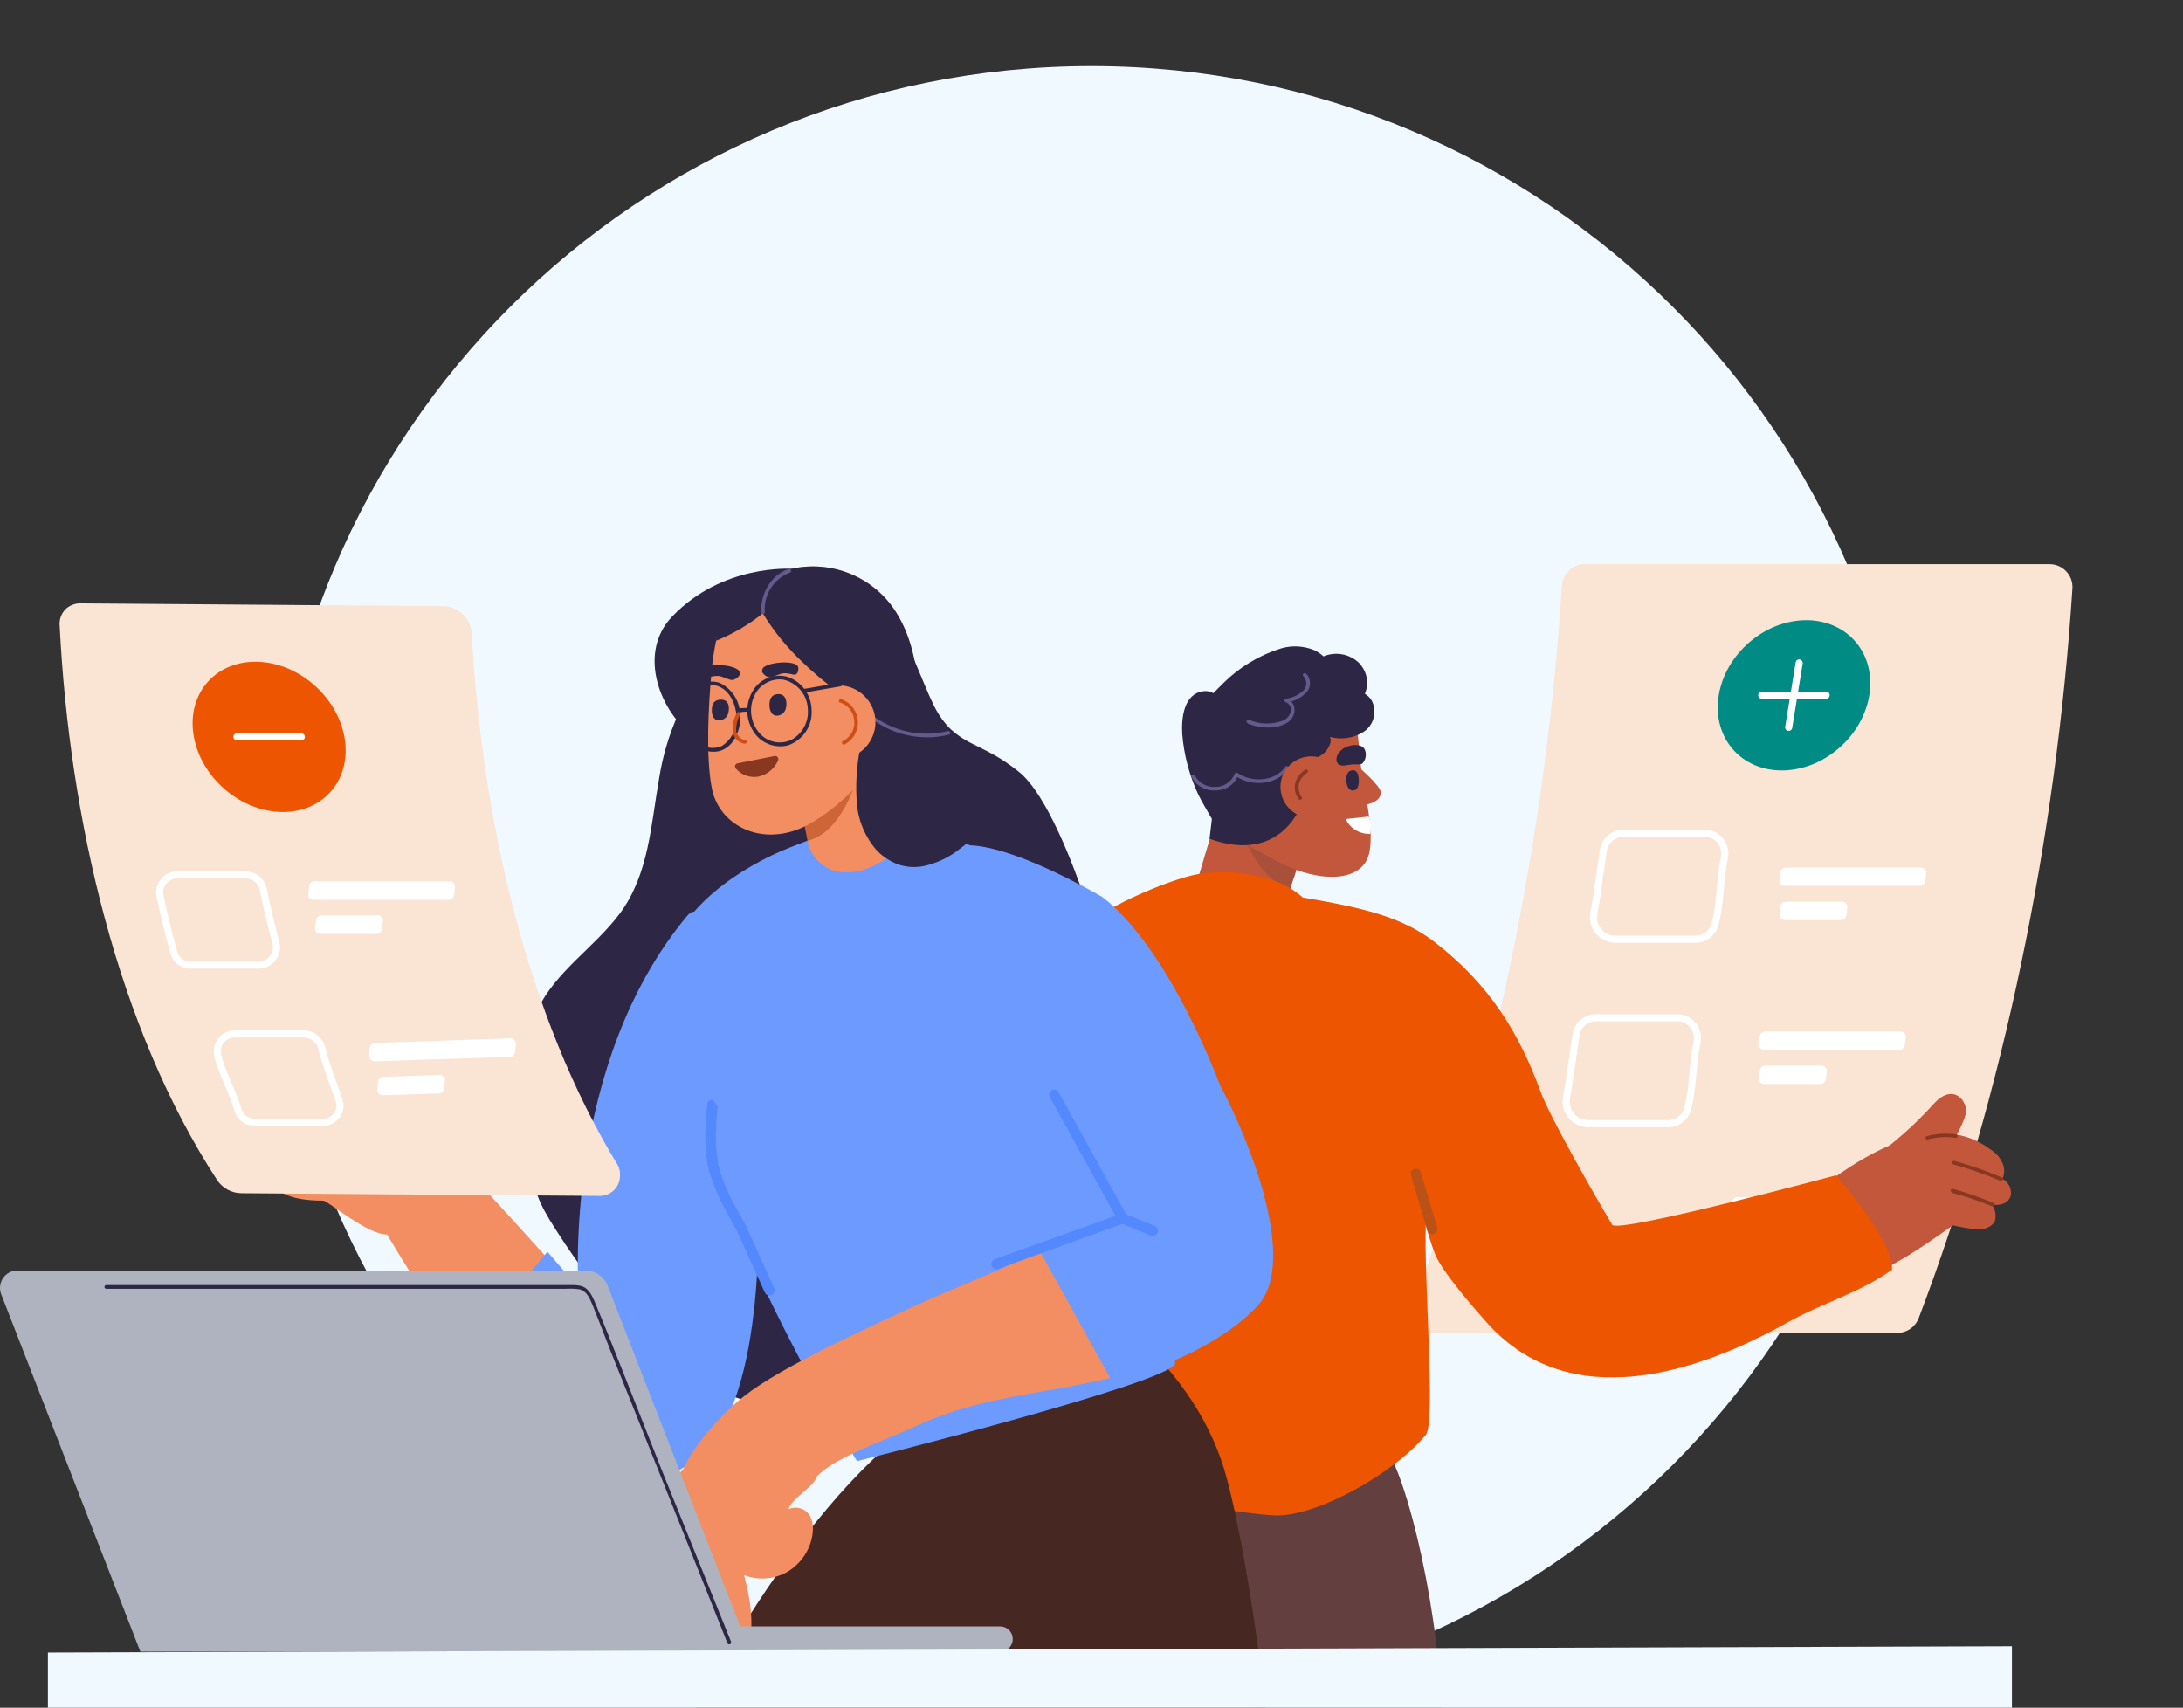
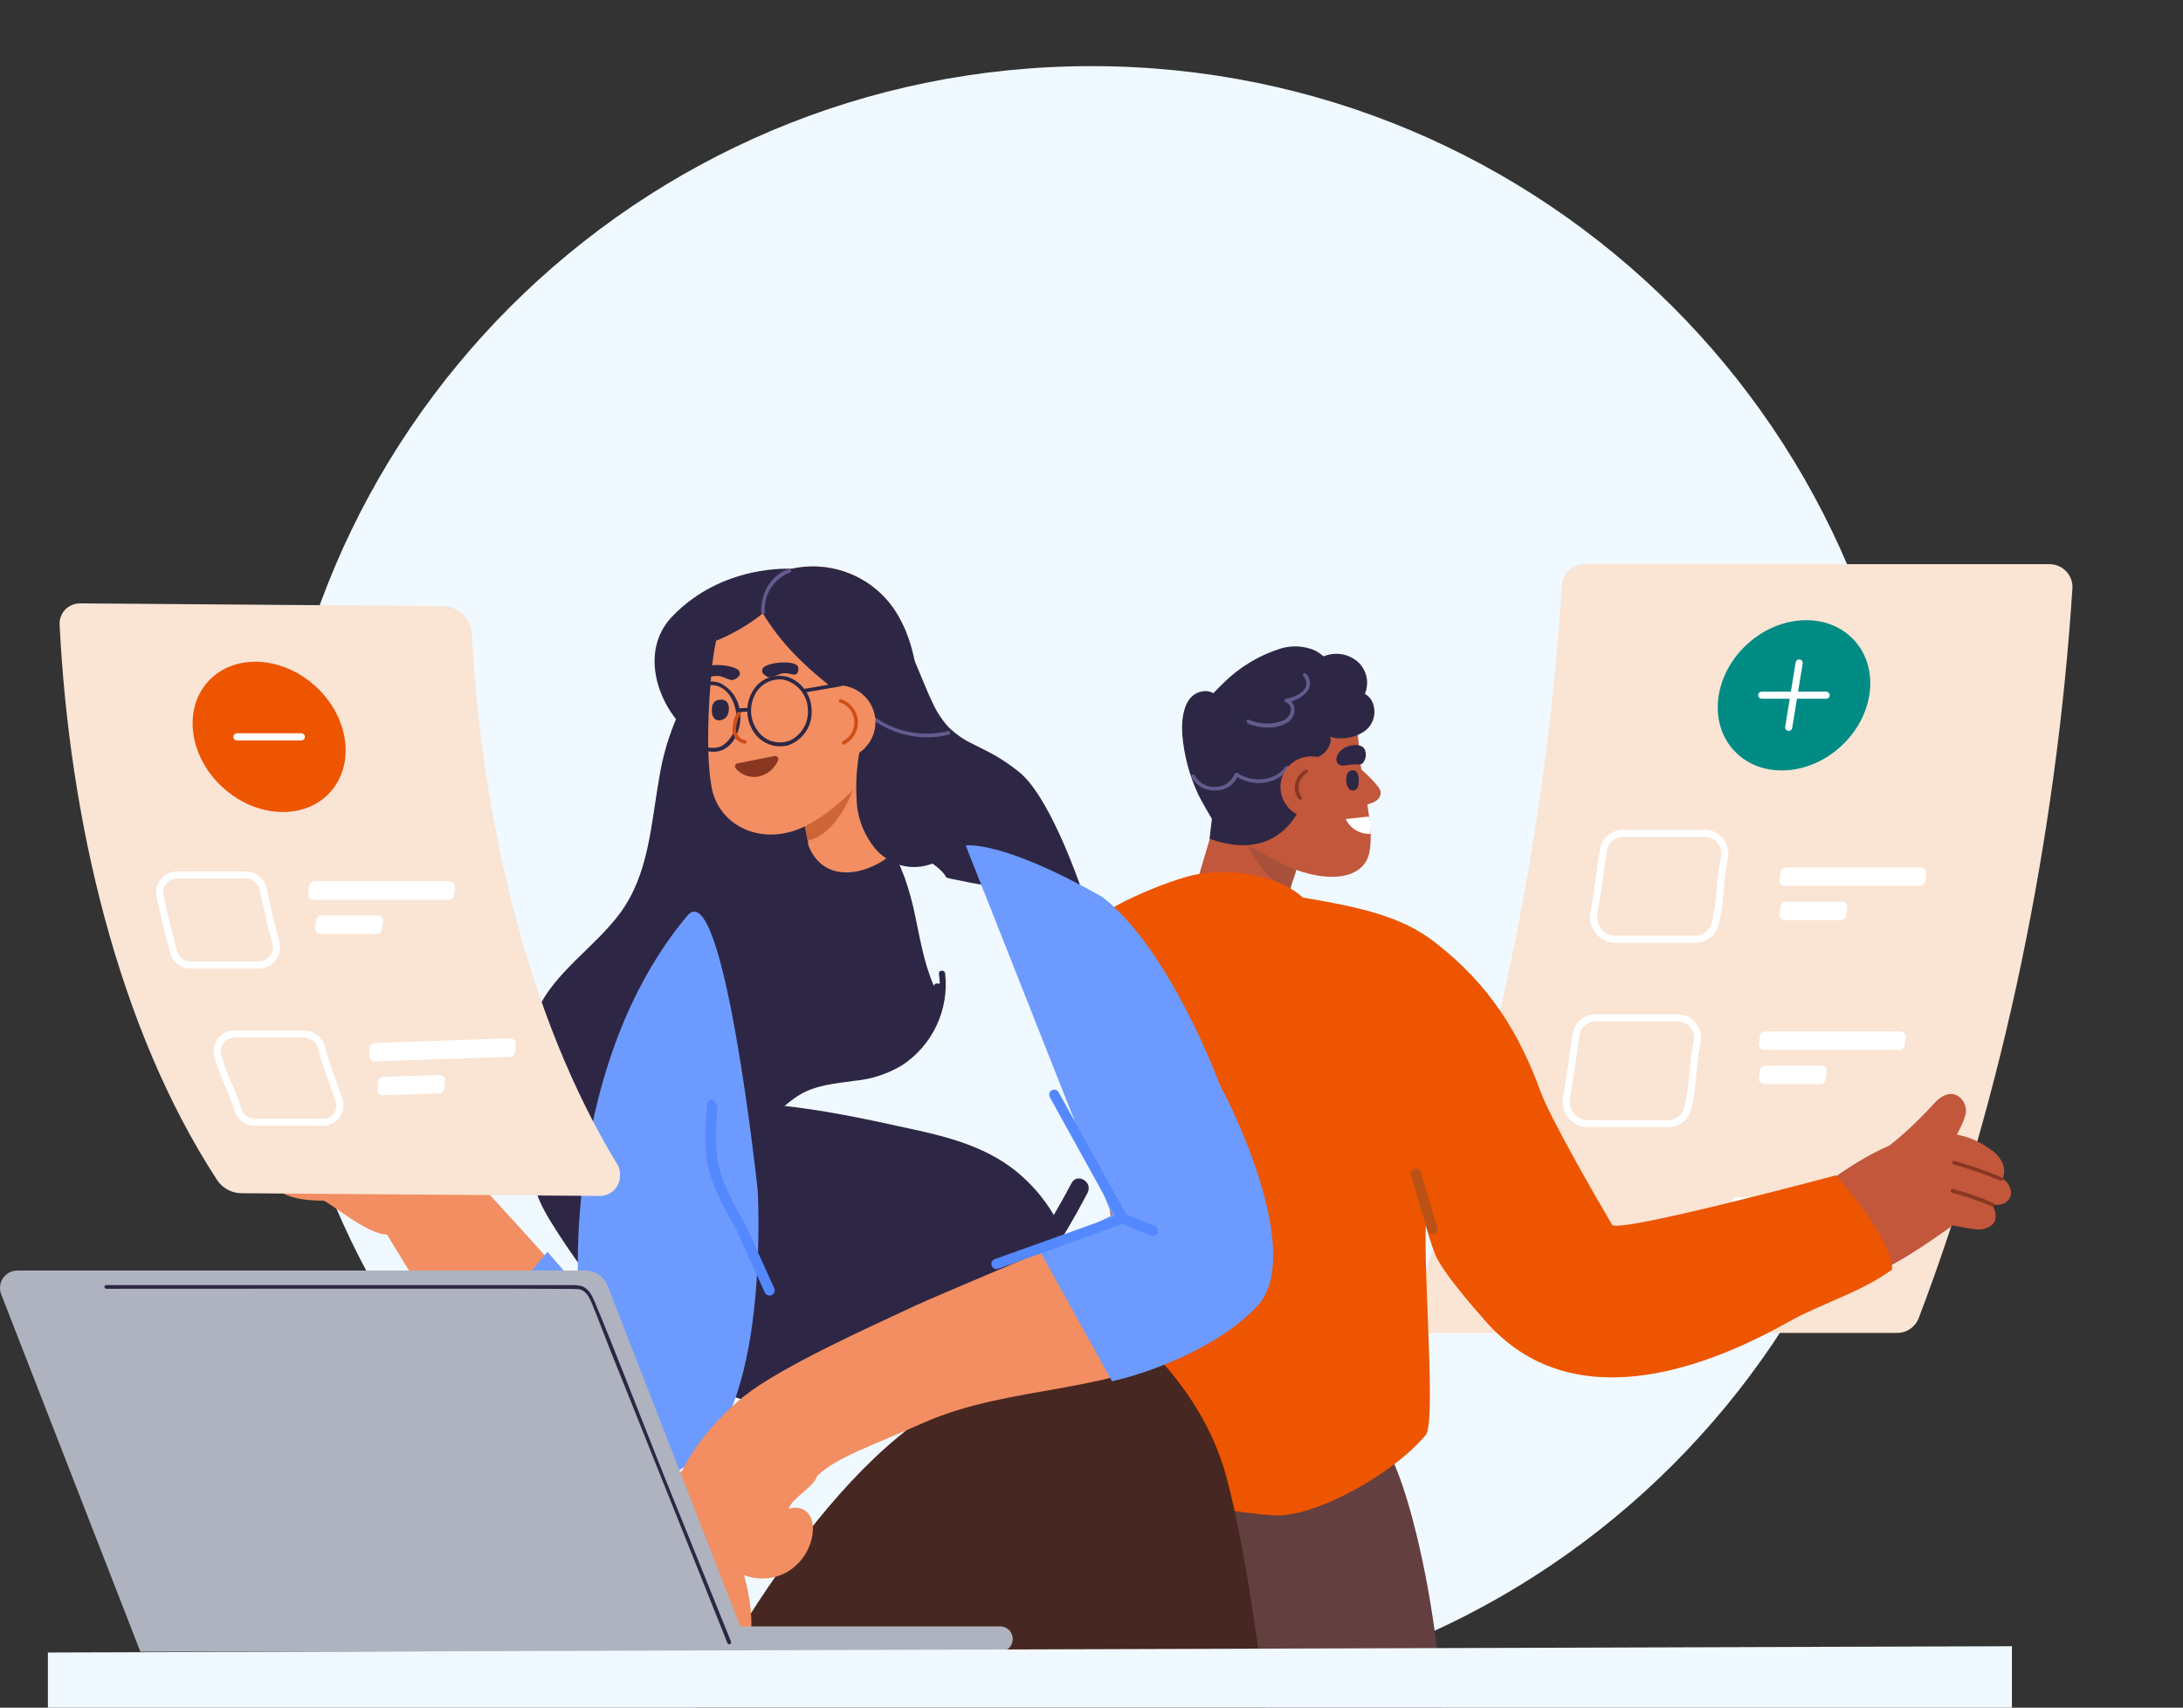
<svg xmlns="http://www.w3.org/2000/svg" width="767" height="600" viewBox="0 0 767 600" fill="none">
  <rect x="0" y="0" width="767" height="600" fill="#333333" stroke="none" />
  <g clip-path="url(#clip0_1110_8703)">
    <path d="M383.5 599.232C542.849 599.232 672.027 470.29 672.027 311.232C672.027 152.174 542.849 23.232 383.5 23.232C224.151 23.232 94.974 152.174 94.974 311.232C94.974 470.29 224.151 599.232 383.5 599.232Z" fill="#F0F9FF" />
    <path d="M486.023 507.553C494.366 517.465 506.653 568.993 506.653 607.825H442.888L416.921 507.553H486.023Z" fill="#633F3F" />
    <path d="M674.167 463.057C703.933 384.913 722.543 293.713 728.145 206.737C728.21 205.645 728.054 204.552 727.688 203.521C727.307 202.489 726.721 201.544 725.965 200.744C725.209 199.944 724.298 199.305 723.288 198.865C722.277 198.437 721.189 198.216 720.09 198.217H556.808C554.758 198.207 552.781 198.984 551.287 200.386C549.793 201.788 548.895 203.709 548.778 205.753C543.127 294.961 523.796 388.705 492.731 468.313H666.617C668.262 468.308 669.866 467.802 671.215 466.863C672.564 465.924 673.594 464.596 674.167 463.057Z" fill="#FAE4D4" />
    <path d="M669.55 364.561C669.55 365.425 669.358 366.313 669.238 367.153C669.189 367.626 668.965 368.064 668.609 368.379C668.252 368.695 667.79 368.866 667.314 368.857H619.875C619.604 368.858 619.335 368.809 619.082 368.713C618.837 368.595 618.617 368.432 618.433 368.233C618.242 368.028 618.103 367.781 618.024 367.513C617.952 367.246 617.952 366.964 618.024 366.697L618.313 364.129C618.366 363.652 618.595 363.211 618.954 362.892C619.314 362.573 619.779 362.398 620.26 362.401H667.675C667.949 362.394 668.221 362.451 668.468 362.569C668.725 362.678 668.955 362.842 669.141 363.049C669.328 363.257 669.467 363.503 669.55 363.769C669.599 364.031 669.599 364.299 669.55 364.561Z" fill="white" />
    <path d="M676.763 306.961C676.763 307.825 676.571 308.713 676.45 309.553C676.407 310.026 676.184 310.465 675.825 310.777C675.465 311.089 675.004 311.259 674.527 311.257H627.088C626.817 311.258 626.548 311.21 626.295 311.113C626.05 310.996 625.83 310.833 625.646 310.633C625.455 310.428 625.315 310.182 625.237 309.913C625.164 309.646 625.164 309.365 625.237 309.097L625.526 306.529C625.576 306.046 625.808 305.601 626.175 305.281C626.535 304.97 626.996 304.799 627.473 304.801H674.888C675.162 304.794 675.434 304.852 675.681 304.969C675.942 305.07 676.174 305.235 676.354 305.449C676.541 305.657 676.68 305.903 676.763 306.169C676.811 306.431 676.811 306.7 676.763 306.961Z" fill="white" />
    <path d="M641.803 376.561C641.803 377.425 641.611 378.313 641.515 379.153C641.452 379.625 641.222 380.059 640.866 380.377C640.512 380.698 640.046 380.87 639.567 380.857H619.875C619.602 380.862 619.33 380.804 619.082 380.689C618.834 380.587 618.612 380.431 618.433 380.233C618.242 380.028 618.103 379.781 618.024 379.513C617.952 379.245 617.952 378.964 618.024 378.697L618.313 376.129C618.366 375.651 618.595 375.211 618.954 374.892C619.314 374.573 619.779 374.398 620.26 374.401H639.928C640.21 374.396 640.489 374.454 640.746 374.569C640.995 374.678 641.217 374.842 641.395 375.049C641.59 375.25 641.73 375.498 641.803 375.769C641.876 376.028 641.876 376.302 641.803 376.561Z" fill="white" />
    <path d="M649.016 318.961C649.016 319.825 648.824 320.713 648.728 321.553C648.669 322.026 648.438 322.461 648.079 322.775C647.72 323.089 647.258 323.261 646.78 323.257H627.088C626.815 323.262 626.543 323.204 626.295 323.089C626.047 322.988 625.825 322.832 625.646 322.633C625.455 322.428 625.315 322.181 625.237 321.913C625.164 321.646 625.164 321.364 625.237 321.097L625.526 318.529C625.576 318.046 625.808 317.6 626.175 317.281C626.535 316.97 626.996 316.799 627.473 316.801H647.141C647.422 316.797 647.702 316.854 647.958 316.969C648.213 317.07 648.436 317.236 648.608 317.449C648.803 317.651 648.943 317.898 649.016 318.169C649.089 318.428 649.089 318.702 649.016 318.961Z" fill="white" />
    <path d="M550.412 385.464C550.183 386.576 550.201 387.724 550.465 388.828C550.728 389.931 551.23 390.965 551.936 391.854C552.641 392.744 553.534 393.469 554.55 393.977C555.566 394.486 556.681 394.767 557.818 394.8H586.045C587.61 394.811 589.134 394.303 590.378 393.356C591.623 392.409 592.517 391.077 592.922 389.568C595.037 381.96 594.533 374.04 596.24 366.24C596.472 365.205 596.472 364.131 596.24 363.096C595.997 362.063 595.529 361.096 594.869 360.264C594.225 359.437 593.403 358.765 592.465 358.296C591.503 357.84 590.452 357.602 589.387 357.6H560.703C559.038 357.584 557.422 358.163 556.147 359.232C554.873 360.302 554.024 361.792 553.754 363.432C552.576 370.824 551.782 378.216 550.412 385.464Z" stroke="white" stroke-width="2.5" stroke-miterlimit="10" />
    <path d="M632.089 422.786C632.089 423.65 631.897 424.514 631.777 425.354C631.734 425.827 631.51 426.265 631.151 426.578C630.8 426.906 630.335 427.086 629.853 427.082H610.161C609.889 427.075 609.62 427.018 609.368 426.914C609.117 426.794 608.889 426.631 608.694 426.434C608.52 426.221 608.389 425.977 608.31 425.714C608.25 425.445 608.25 425.166 608.31 424.898C608.31 424.058 608.526 423.194 608.622 422.33C608.665 421.857 608.889 421.418 609.247 421.106C609.599 420.778 610.064 420.597 610.546 420.602H630.238C630.519 420.597 630.798 420.655 631.055 420.77C631.296 420.894 631.515 421.056 631.704 421.25C631.895 421.455 632.035 421.701 632.113 421.97C632.165 422.24 632.157 422.519 632.089 422.786Z" fill="white" />
    <path d="M560.03 320.665C559.802 321.777 559.82 322.925 560.083 324.029C560.346 325.133 560.848 326.166 561.554 327.055C562.259 327.945 563.152 328.67 564.168 329.179C565.184 329.688 566.299 329.968 567.436 330.001H595.663C597.228 330.012 598.752 329.504 599.996 328.557C601.241 327.61 602.135 326.278 602.54 324.769C604.656 317.161 604.151 309.265 605.858 301.441C606.09 300.406 606.09 299.332 605.858 298.297C605.616 297.264 605.148 296.297 604.487 295.465C603.843 294.639 603.021 293.966 602.083 293.497C601.121 293.041 600.07 292.804 599.005 292.801H570.321C568.656 292.785 567.04 293.364 565.765 294.434C564.491 295.503 563.642 296.993 563.372 298.633C562.194 306.025 561.401 313.393 560.03 320.665Z" stroke="white" stroke-width="2.5" stroke-miterlimit="10" />
    <path d="M419.35 313.946C419.35 313.946 432.814 331.706 452.025 317.57L456.978 297.794C456.978 297.794 448.347 278.882 428.751 282.29L419.35 313.946Z" fill="#C2573C" />
    <path d="M453.251 312.912C443.177 308.736 438.151 296.496 438.151 296.496L455.703 301.296C456.401 305.64 453.852 309.336 453.251 312.912Z" fill="#A8503A" />
    <path d="M435.002 295.201C424.23 289.585 429.351 292.177 426.683 287.641C422.234 280.033 413.458 264.385 424.711 247.321C428.097 242.781 432.671 239.259 437.93 237.142C443.189 235.025 448.931 234.395 454.525 235.321C458.705 235.931 462.68 237.519 466.128 239.954C469.575 242.39 472.397 245.605 474.362 249.337C475.444 251.635 476.251 254.051 476.766 256.537C477.319 259.081 477.487 263.257 477.776 266.137C478.81 276.601 482.825 289.921 481.214 299.089C479.243 310.369 463.59 310.105 450.173 303.361L435.002 295.201Z" fill="#C2573C" />
    <path d="M481.96 246.17C481.382 245.174 480.553 244.347 479.555 243.77C480.327 241.936 480.536 239.915 480.156 237.962C479.75 236.007 478.781 234.214 477.367 232.802C475.74 231.284 473.706 230.269 471.512 229.882C469.319 229.494 467.06 229.75 465.009 230.618C464.016 229.707 462.889 228.954 461.667 228.386C457.986 226.903 453.912 226.7 450.102 227.81C442.429 230.198 435.449 234.406 429.76 240.074C428.342 241.418 426.779 243.098 426.322 243.554C425.274 242.931 424.043 242.685 422.836 242.858C415.815 243.722 415.07 252.458 415.382 257.906C415.972 265.246 417.869 272.423 420.984 279.098C421.682 280.706 425.793 287.714 425.793 287.714L424.976 294.698C450.847 304.034 457.675 281.69 457.675 281.69V269.114C459.214 267.698 456.665 268.682 463.133 265.946C464.255 265.446 465.241 264.686 466.01 263.731C466.779 262.775 467.31 261.65 467.557 260.45C467.56 259.924 467.462 259.403 467.269 258.914C469.223 259.444 471.265 259.571 473.271 259.286C475.276 259.002 477.202 258.311 478.93 257.258C480.735 256.124 482.047 254.356 482.608 252.303C483.169 250.249 482.938 248.061 481.96 246.17Z" fill="#2D2745" />
    <path d="M418.603 272.905C419.389 274.46 420.62 275.746 422.14 276.601C423.66 277.455 425.4 277.84 427.139 277.705C428.87 277.731 430.567 277.217 431.993 276.237C433.419 275.256 434.504 273.857 435.098 272.233L434.136 272.617C439.618 276.577 448.73 275.881 452.674 270.073C453.13 269.377 452.024 268.729 451.544 269.425C447.985 274.681 439.666 275.041 434.713 271.513C434.626 271.489 434.535 271.489 434.448 271.513C434.354 271.489 434.254 271.489 434.16 271.513C434.067 271.55 433.985 271.607 433.919 271.681C433.849 271.755 433.799 271.846 433.775 271.945C433.254 273.292 432.331 274.447 431.131 275.254C429.932 276.061 428.513 276.481 427.067 276.457C425.615 276.569 424.161 276.26 422.881 275.566C421.601 274.871 420.55 273.823 419.854 272.545C419.541 271.777 418.291 272.113 418.603 272.881V272.905Z" fill="#645A8C" />
    <path d="M438.44 254.233C440.808 255.211 443.356 255.677 445.918 255.601C448.148 255.631 450.343 255.05 452.265 253.921C453.056 253.458 453.712 252.796 454.165 252.001C454.625 251.198 454.858 250.285 454.838 249.361C454.855 248.501 454.594 247.66 454.093 246.961C453.613 246.286 452.931 245.782 452.145 245.521V246.769C454.954 246.426 457.531 245.038 459.358 242.881C460.029 241.962 460.352 240.835 460.268 239.701C460.184 238.567 459.7 237.5 458.901 236.689C458.252 236.137 457.339 237.049 457.964 237.601C458.606 238.278 458.964 239.176 458.964 240.109C458.964 241.042 458.606 241.939 457.964 242.617C456.254 244.194 454.094 245.201 451.784 245.497C451.65 245.54 451.532 245.623 451.448 245.737C451.353 245.842 451.301 245.979 451.301 246.121C451.301 246.262 451.353 246.399 451.448 246.505C451.532 246.618 451.65 246.702 451.784 246.745C452.42 246.993 452.944 247.463 453.258 248.068C453.572 248.673 453.655 249.371 453.492 250.033C453.28 250.815 452.874 251.531 452.311 252.115C451.747 252.698 451.045 253.129 450.27 253.369C446.504 254.657 442.39 254.477 438.753 252.865C437.983 252.553 437.647 253.801 438.416 254.113L438.44 254.233Z" fill="#645A8C" />
    <path d="M477.872 269.953C477.872 269.953 484.797 275.977 485.085 278.137C485.566 282.361 478.593 282.937 478.593 282.937L477.872 269.953Z" fill="#C2573C" />
    <path d="M450.078 278.4C450.442 280.5 451.421 282.446 452.891 283.992C454.365 285.541 456.268 286.619 458.356 287.089C460.445 287.559 462.626 287.4 464.624 286.632C466.118 286.057 467.465 285.158 468.569 284.001C469.672 282.843 470.505 281.456 471.006 279.938C471.508 278.421 471.665 276.811 471.468 275.225C471.271 273.639 470.724 272.117 469.866 270.768C468.713 268.954 467.036 267.532 465.057 266.688C463.109 265.802 460.935 265.534 458.83 265.92C457.428 266.157 456.087 266.671 454.886 267.432C453.68 268.181 452.641 269.169 451.833 270.336C451.014 271.49 450.434 272.796 450.126 274.176C449.833 275.567 449.817 277.002 450.078 278.4Z" fill="#C2573C" />
    <path d="M457.435 280.177C456.897 279.474 456.542 278.65 456.401 277.777C456.209 276.94 456.209 276.07 456.401 275.233C456.886 273.708 457.901 272.406 459.262 271.561C459.959 271.105 459.262 269.977 458.613 270.433C456.974 271.462 455.748 273.034 455.151 274.873C454.883 275.867 454.842 276.908 455.03 277.921C455.222 278.94 455.632 279.906 456.233 280.753C456.714 281.401 457.844 280.753 457.363 280.105L457.435 280.177Z" fill="#8A3722" />
    <path d="M475.924 268.537C474.986 268.537 473.159 268.873 472.221 268.969C469.096 269.281 468.35 265.657 471.909 263.041C473.496 261.865 477.824 260.881 479.362 263.041C479.791 263.848 479.965 264.766 479.862 265.674C479.759 266.582 479.384 267.437 478.785 268.129C478.232 268.801 476.694 268.513 475.924 268.537Z" fill="#2D2745" />
    <path d="M475.42 270.625C472.679 270.625 472.823 274.177 473.232 275.641C473.496 276.601 474.097 277.753 475.348 277.753C477.175 277.753 477.415 275.545 477.415 274.345C477.415 273.145 477.223 270.673 475.42 270.625Z" fill="#2D2745" />
    <path d="M703.596 414.17C704.155 412.844 704.314 411.384 704.053 409.97C703.293 407.379 701.574 405.174 699.244 403.802C694.182 399.981 687.964 398 681.62 398.186C671.738 398.882 660.75 402.002 643.535 414.41C637.428 418.826 640.65 415.37 635.264 420.794C634.807 421.25 634.639 424.538 635.143 424.346C641.299 432.866 649.137 438.314 654.379 447.362H653.994C653.249 447.362 653.321 448.634 653.994 448.514C662.914 447.242 678.543 435.842 686.165 430.538C688.887 431.153 691.64 431.626 694.412 431.954C697.129 432.242 701.048 430.826 701.144 427.778C701.248 426.195 700.797 424.626 699.87 423.338C701.889 423.458 705.76 423.506 706.578 419.618C706.645 418.522 706.401 417.429 705.874 416.465C705.346 415.501 704.557 414.706 703.596 414.17Z" fill="#C2573C" />
    <path d="M645.073 412.945C645.073 412.945 568.349 433.513 566.425 430.321C561.184 421.513 544.593 392.689 541.251 383.473C533.798 363.049 523.411 345.889 503.935 330.889C492.466 322.081 478.713 318.889 457.747 315.337C454.195 312.198 449.953 309.937 445.364 308.737C437.533 306.356 429.26 305.79 421.176 307.081C411.559 308.569 382.562 320.617 380.59 327.697C375.781 344.641 393.021 377.113 390.376 394.681C387.731 412.249 388.669 430.345 396.026 446.281C408.457 473.161 375.781 521.233 403.792 525.769C403.792 525.769 435.578 531.889 447.841 532.441C462.075 533.089 489.437 518.041 500.954 504.145C504.536 499.849 500.208 448.729 500.954 430.321C501.772 433.573 502.767 436.778 503.935 439.921C506.051 446.185 517.977 459.721 522.401 464.689C551.662 497.497 596.937 482.089 627.93 464.689C640.144 457.825 653.416 454.273 664.765 446.089C665.462 435.937 645.073 412.945 645.073 412.945Z" fill="#ED5500" />
    <path fill-rule="evenodd" clip-rule="evenodd" d="M496.962 410.64C496.503 410.774 496.116 411.084 495.886 411.503C495.656 411.922 495.602 412.414 495.736 412.872L501.507 432.336C501.573 432.563 501.683 432.775 501.832 432.959C501.98 433.144 502.163 433.297 502.371 433.411C502.578 433.524 502.806 433.596 503.042 433.622C503.277 433.647 503.515 433.627 503.743 433.56C503.97 433.494 504.182 433.384 504.367 433.236C504.552 433.088 504.705 432.905 504.819 432.698C504.933 432.491 505.005 432.263 505.031 432.028C505.056 431.793 505.035 431.555 504.969 431.328L499.199 411.864C499.135 411.636 499.026 411.422 498.879 411.236C498.731 411.05 498.548 410.895 498.339 410.781C498.131 410.667 497.902 410.596 497.665 410.572C497.429 410.548 497.19 410.571 496.962 410.64Z" fill="#BA5217" />
    <path d="M685.779 419.065C690.608 420.353 695.347 421.956 699.965 423.865C700.711 424.201 701.36 423.097 700.614 422.761C695.923 420.756 691.104 419.064 686.188 417.697H685.948H685.707C685.628 417.733 685.561 417.791 685.515 417.865C685.452 417.922 685.41 417.998 685.395 418.081C685.383 418.161 685.383 418.242 685.395 418.321V418.561L685.563 418.753C685.629 418.816 685.713 418.858 685.803 418.873L685.779 419.065Z" fill="#8A3722" />
    <path d="M686.405 409.152C691.983 410.684 697.453 412.584 702.779 414.84C703.524 415.152 704.197 414.048 703.428 413.712C698.002 411.405 692.427 409.465 686.741 407.904C686.666 407.869 686.584 407.852 686.501 407.852C686.418 407.852 686.336 407.869 686.261 407.904C686.185 407.943 686.118 407.998 686.064 408.064C686.011 408.13 685.971 408.206 685.948 408.288C685.913 408.363 685.896 408.445 685.896 408.528C685.896 408.611 685.913 408.693 685.948 408.768C685.987 408.843 686.042 408.91 686.108 408.964C686.174 409.017 686.251 409.057 686.333 409.08L686.405 409.152Z" fill="#8A3722" />
    <path d="M481.455 292.968C479.658 293.05 477.877 292.599 476.337 291.672C474.797 290.745 473.566 289.384 472.799 287.76L480.902 286.896C481.6 288.841 481.791 290.93 481.455 292.968Z" fill="white" />
    <path d="M656.999 407.641C665.209 401.907 672.735 395.256 679.432 387.817C686.429 380.065 691.718 387.241 690.636 391.465C688.737 398.665 679.937 410.665 678.278 412.129C676.619 413.593 656.999 407.641 656.999 407.641Z" fill="#C2573C" />
-     <path d="M677.364 400.345C680.495 399.487 683.77 399.291 686.981 399.769C687.138 399.817 687.306 399.817 687.462 399.769C687.538 399.73 687.604 399.675 687.658 399.609C687.712 399.543 687.752 399.467 687.775 399.385C687.813 399.22 687.787 399.047 687.702 398.9C687.617 398.753 687.48 398.643 687.318 398.593C683.877 398.064 680.363 398.26 677.003 399.169C676.841 399.219 676.704 399.329 676.619 399.476C676.534 399.623 676.508 399.796 676.546 399.961C676.569 400.043 676.609 400.119 676.663 400.185C676.717 400.251 676.783 400.306 676.859 400.345C676.938 400.383 677.024 400.403 677.111 400.403C677.199 400.403 677.285 400.383 677.364 400.345Z" fill="#8A3722" />
    <path d="M389.968 462.098C389.968 462.098 421.033 482.57 430.842 518.738C440.652 554.906 447.048 620.858 447.048 620.858H233.995C233.995 620.858 269.123 543.29 315.576 504.842C362.029 466.394 389.968 462.098 389.968 462.098Z" fill="#472722" />
    <path d="M358.014 271.201C355.568 269.234 352.989 267.438 350.296 265.825C347.458 264.145 344.453 262.777 341.544 261.265C338.497 259.808 335.711 257.862 333.297 255.505C331.046 253.034 329.19 250.234 327.79 247.201C326.035 243.577 324.545 239.809 322.982 236.089L317.884 223.921C317.596 223.201 296.245 243.457 296.557 244.201C297.976 247.561 300.26 259.945 302.617 272.641C290.835 273.001 282.107 273.745 283.381 275.497C285.401 278.089 295.403 283.777 305.766 289.777C306.565 294.527 307.714 299.212 309.205 303.793C309.589 304.681 311.369 300.601 313.749 294.433C323.198 300.049 331.397 305.377 332.407 308.233C332.671 309.001 381.769 317.497 381.505 316.753C377.489 304.801 367.872 279.073 358.014 271.201Z" fill="#2D2745" />
    <path d="M332.07 342.001C331.902 340.633 329.666 340.801 329.906 342.169C330.078 343.345 330.166 344.532 330.171 345.721C329.783 345.53 329.341 345.479 328.92 345.577C328.817 345.584 328.716 345.613 328.624 345.663C328.533 345.713 328.454 345.781 328.391 345.865C328.32 345.946 328.266 346.042 328.233 346.145C328.2 346.248 328.188 346.357 328.199 346.465L328.055 346.201C327.528 345.069 327.07 343.907 326.684 342.721C325.891 340.513 325.218 338.281 324.641 336.025C323.462 331.417 322.573 326.713 321.611 322.081C320.678 317.398 319.416 312.787 317.836 308.281C316.149 303.833 314.182 299.496 311.945 295.297C307.229 286.885 302.991 278.215 299.25 269.329C295.843 260.485 293.424 251.294 292.037 241.921C291.508 238.321 291.147 234.721 290.955 231.073C287.977 224.56 285.556 217.808 283.718 210.889C273.801 214.153 264.653 219.399 256.832 226.306C249.012 233.213 242.681 241.637 238.227 251.065C235.075 258.106 232.86 265.529 231.639 273.145C228.729 289.441 228.056 307.129 217.789 320.929C208.845 332.929 195.333 341.137 188.769 354.889C181.147 370.921 182.517 392.113 196.847 403.993C211.177 415.873 236.303 414.313 252.437 406.921C257.484 404.638 262.135 401.568 266.214 397.825C271.023 393.313 275.351 387.961 281.145 384.553C286.94 381.145 293.672 380.689 300.116 379.753C306.068 379.223 311.823 377.352 316.947 374.281C322.21 370.821 326.41 365.973 329.079 360.274C331.749 354.576 332.784 348.251 332.07 342.001Z" fill="#2D2745" />
    <path d="M376.503 415.657C374.508 419.401 372.44 423.169 370.252 426.889C366.694 420.844 362.048 415.506 356.547 411.145C345.439 402.385 331.83 399.145 318.269 396.241C288.935 389.785 258.352 383.545 228.537 390.577C216.307 393.333 204.796 398.632 194.756 406.129C194.756 403.105 190.332 401.089 188.841 404.353C185.09 412.657 188.528 420.937 192.976 428.353C197.85 436.295 203.147 443.97 208.845 451.345C219.93 465.745 233.178 478.657 249.455 486.937C264.945 495.09 282.771 497.683 299.948 494.281C317.571 490.255 333.727 481.423 346.617 468.769C355.296 460.361 362.962 450.969 369.458 440.785C369.771 441.769 370.084 442.729 370.324 443.761C370.55 444.586 371.096 445.286 371.84 445.709C372.584 446.133 373.465 446.243 374.291 446.017C375.117 445.791 375.819 445.247 376.243 444.505C376.667 443.762 376.778 442.882 376.551 442.057C375.841 439.266 374.925 436.53 373.81 433.873C376.744 429.073 379.509 424.033 382.154 419.017C384.029 415.201 378.451 411.985 376.503 415.657Z" fill="#2D2745" />
    <path d="M278.164 199.849C278.164 199.849 253.831 198.097 236.135 216.649C224.305 229.033 231.326 248.521 242.266 257.593C253.999 267.409 279.991 248.737 283.694 234.289C287.396 219.841 278.164 199.849 278.164 199.849Z" fill="#2D2745" />
    <path d="M238.034 403.201C221.877 406.513 227.19 402.289 211.105 400.369C209.775 412.849 208.733 425.337 207.979 437.833C207.234 450.601 207.066 446.425 206.945 459.217C200.766 450.793 166.672 413.761 156.597 403.201C149.362 395.859 141.626 389.027 133.443 382.753C129.885 380.017 132.001 347.401 128.178 345.049C122.912 341.689 114.328 341.569 115.266 349.849C115.705 352.433 116.797 354.862 118.44 356.905C122.215 362.161 128.466 372.001 128.466 372.001C126.35 376.465 119.45 381.841 114.881 381.025C112.495 380.637 110.26 379.608 108.414 378.049C105.555 379.211 102.408 379.471 99.397 378.793C95.086 377.606 91.083 375.502 87.664 372.625L86.75 371.977C88.227 377.275 90.826 382.194 94.372 386.401C86.486 390.289 89.203 400.105 98.7 405.601C96.295 405.985 86.798 421.825 113.559 421.849C115.17 421.849 129.067 433.849 135.968 433.729C145.898 450.361 167.033 483.361 172.587 491.329C181.723 504.649 196.631 519.841 215.866 519.841C248.157 519.841 259.409 463.561 260.467 424.441L261.212 397.057C253.598 399.504 245.861 401.554 238.034 403.201Z" fill="#F28E61" />
-     <path d="M381.672 346.849C374.699 328.297 364.312 309.577 347.049 300.409C327.814 290.137 330.507 289.753 309.565 292.225C286.579 294.913 298.961 289.297 277.298 297.841C261.14 304.225 237.313 319.249 234.668 339.073C233.033 351.337 239.837 357.793 242.987 369.601C248.806 391.561 245.68 396.217 253.47 417.361C269.964 462.073 301.101 513.361 301.101 513.361C301.101 513.361 408.962 486.433 412.881 479.257C412.881 445.585 395.473 383.569 381.672 346.849Z" fill="#6D9AFF" />
    <path d="M241.473 321.744C197.809 373.992 203.219 452.424 203.219 452.424L192.351 439.8C192.351 439.8 155.877 482.4 166.961 484.8C166.961 484.8 188.6 519.072 210.697 521.28C224.546 522.648 234.236 520.728 245.152 512.088C270.542 491.976 266.214 418.152 266.214 418.152C266.214 418.152 254.288 306.408 241.473 321.744Z" fill="#6D9AFF" />
    <path fill-rule="evenodd" clip-rule="evenodd" d="M250.417 386.401C250.183 386.371 249.945 386.388 249.718 386.45C249.49 386.512 249.278 386.619 249.092 386.764C248.906 386.91 248.751 387.09 248.636 387.296C248.521 387.501 248.448 387.727 248.421 387.961V388.081C248.421 388.081 248.421 388.345 248.421 388.537C248.421 388.729 248.421 389.473 248.253 390.169C248.253 391.585 247.988 393.529 247.916 395.737C247.631 400.49 247.913 405.259 248.758 409.945C250.097 414.951 252.017 419.784 254.48 424.345C255.562 426.505 256.62 428.377 257.365 429.697L258.279 431.281L258.544 431.689L268.714 454.105C268.81 454.324 268.949 454.522 269.123 454.686C269.296 454.851 269.501 454.98 269.725 455.064C269.949 455.149 270.187 455.189 270.426 455.181C270.666 455.173 270.901 455.117 271.119 455.017C271.557 454.818 271.899 454.454 272.07 454.005C272.241 453.556 272.228 453.057 272.032 452.617L261.765 429.985L261.501 429.577L260.635 428.065C259.89 426.769 258.88 424.945 257.798 422.857C255.488 418.572 253.673 414.039 252.388 409.345C251.624 404.949 251.374 400.479 251.643 396.025C251.643 393.889 251.859 392.017 251.98 390.649C251.98 389.977 252.028 389.449 252.124 389.065C252.124 388.897 252.124 388.729 252.124 388.657" fill="#5488FE" />
    <path d="M439.618 412.177C436.444 402.865 427.476 379.129 427.476 379.129L384.702 409.633L393.934 427.273C380.205 434.089 330.411 454.609 321.683 458.689C305.501 466.249 274.557 480.145 261.573 490.441C253.686 496.633 243.877 507.505 239.933 516.409C232.191 523.609 229.426 526.153 222.526 532.753C219.424 535.729 213.942 541.153 218.053 545.545C218.8 546.287 219.704 546.853 220.698 547.201C221.692 547.554 222.75 547.685 223.8 547.585C225.3 547.437 226.751 546.971 228.056 546.217C225.651 554.713 223.776 572.041 224.641 576.121C224.858 577.201 223.632 582.553 230.797 579.625C236.615 577.225 235.437 557.425 238.467 547.465C239.356 544.537 239.885 542.497 241.039 539.617C242.247 545.071 243.854 550.43 245.848 555.649C247.96 562.342 250.806 568.781 254.336 574.849C255.624 577.341 257.624 579.395 260.082 580.753C261.308 581.305 260.659 580.945 261.982 580.753C263.073 580.754 264.126 580.352 264.939 579.625C267.343 577.537 263.857 574.633 264.001 571.489C264.067 567.964 263.769 564.441 263.112 560.977C262.679 558.433 262.102 555.913 261.429 553.417C263.991 554.406 266.749 554.784 269.483 554.521C272.225 554.277 274.87 553.389 277.201 551.929C280.748 549.636 283.41 546.209 284.751 542.209C285.929 538.681 286.386 533.425 283.044 530.857C282.184 530.249 281.183 529.869 280.135 529.753C279.095 529.651 278.046 529.807 277.081 530.209C278.043 526.441 286.122 522.361 287.083 518.617C293.816 511.945 307.425 507.553 323.871 500.161C355.921 485.761 392.227 490.561 421.849 470.977C429.671 466.296 435.877 459.348 439.642 451.057C446.518 435.625 444.811 428.065 439.618 412.177Z" fill="#F28E61" />
    <path d="M387.25 315.121C411.054 333.313 428.606 381.169 428.606 381.169C438.993 400.585 456.208 443.281 441.878 458.737C427.548 474.193 401.797 482.881 390.712 485.305L365.274 439.417L390.712 427.009L339.307 297.073C339.307 297.073 351.593 294.865 387.25 315.121Z" fill="#6D9AFF" />
    <path fill-rule="evenodd" clip-rule="evenodd" d="M369.554 383.042C369.145 383.27 368.841 383.648 368.707 384.096C368.572 384.544 368.617 385.026 368.833 385.442L391.915 427.202L349.646 442.346C349.407 442.411 349.184 442.525 348.991 442.68C348.798 442.836 348.64 443.029 348.525 443.248C348.41 443.468 348.342 443.708 348.325 443.955C348.307 444.202 348.341 444.45 348.424 444.683C348.507 444.916 348.637 445.13 348.806 445.31C348.975 445.491 349.18 445.635 349.408 445.733C349.635 445.832 349.881 445.882 350.128 445.881C350.376 445.881 350.621 445.829 350.848 445.73L394.32 430.034L404.274 434.066C404.496 434.163 404.735 434.215 404.978 434.219C405.22 434.222 405.461 434.176 405.686 434.084C405.91 433.992 406.114 433.856 406.284 433.684C406.455 433.512 406.589 433.307 406.678 433.082C406.772 432.858 406.82 432.618 406.82 432.376C406.82 432.133 406.772 431.894 406.678 431.67C406.584 431.447 406.446 431.244 406.273 431.074C406.099 430.905 405.894 430.771 405.668 430.682L395.69 426.65L371.935 383.714C371.703 383.315 371.325 383.023 370.881 382.897C370.437 382.772 369.961 382.824 369.554 383.042Z" fill="#5488FE" />
    <path d="M312.571 258.289C312.571 258.289 317.836 282.289 318.822 290.689C319.952 300.433 291.989 317.281 283.982 296.929L282.011 271.945L312.571 258.289Z" fill="#F28E61" />
    <path d="M300.068 276.434C300.068 276.434 294.706 293.09 283.718 295.37C283.237 292.49 280.929 282.026 280.929 282.026L300.068 276.434Z" fill="#CD6536" />
    <path d="M283.718 289.873C296.653 283.057 308.795 268.129 311.969 262.633C317.307 253.441 327.814 234.529 314.157 214.057C310.254 208.365 304.733 203.969 298.305 201.437C291.877 198.905 284.837 198.352 278.091 199.849C267.897 202.249 257.774 209.449 254.24 216.841C253.011 219.61 252.099 222.508 251.523 225.481C250.844 228.82 250.347 232.193 250.032 235.585C248.854 248.185 247.988 265.609 250.032 276.625C252.46 290.233 268.089 298.081 283.718 289.873Z" fill="#F28E61" />
    <path d="M320.264 255.264C320.264 255.264 313.051 252.408 312.906 252.336C311.657 252.745 310.323 252.83 309.032 252.582C307.741 252.334 306.534 251.762 305.525 250.92C304.579 253.538 303.776 256.206 303.121 258.912C301.274 266.004 300.544 273.34 300.957 280.656C301.144 287.399 303.697 293.863 308.17 298.92C310.261 301.036 312.788 302.674 315.575 303.72C318.676 304.767 322.01 304.917 325.193 304.152C328.978 303.217 332.557 301.59 335.748 299.352C340.737 295.716 345.439 291.704 349.814 287.352C349.501 286.344 326.179 261.168 320.264 255.264Z" fill="#2D2745" />
    <path d="M314.157 214.056C310.261 208.357 304.741 203.955 298.311 201.422C291.881 198.889 284.837 198.341 278.091 199.848C267.897 202.248 257.342 207.912 253.831 215.304C252.441 218.395 251.689 221.733 251.619 225.12C257.517 222.719 263.039 219.486 268.017 215.52C271.871 221.792 276.535 227.529 281.89 232.584C285.608 236.177 289.56 239.52 293.72 242.592C298 245.856 302.905 254.232 307.882 256.296C311.644 257.738 315.532 258.83 319.495 259.56C323.943 249.6 324.087 228.936 314.157 214.056Z" fill="#2D2745" />
    <path d="M268.714 215.017C268.504 212.066 269.251 209.127 270.845 206.633C272.438 204.139 274.794 202.223 277.563 201.169C278.356 200.929 277.851 199.729 277.058 199.993C270.71 201.985 267.152 208.825 267.44 215.185C267.464 216.001 268.738 215.857 268.714 215.017Z" fill="#645A8C" />
    <path d="M300.043 246.457C303.038 250.299 306.848 253.43 311.2 255.625C315.554 257.809 320.345 258.982 325.217 259.057C327.998 259.123 330.774 258.8 333.464 258.097C333.546 258.074 333.623 258.035 333.689 257.981C333.755 257.927 333.81 257.861 333.849 257.785C333.884 257.71 333.902 257.628 333.902 257.545C333.902 257.463 333.884 257.381 333.849 257.305C333.83 257.222 333.793 257.143 333.742 257.074C333.691 257.005 333.626 256.948 333.552 256.905C333.477 256.862 333.395 256.835 333.309 256.826C333.224 256.816 333.138 256.824 333.056 256.849C328.518 257.969 323.786 258.059 319.209 257.112C314.631 256.165 310.325 254.206 306.607 251.377C304.491 249.789 302.606 247.915 301.005 245.809C300.5 245.161 299.37 245.809 299.875 246.457H300.043Z" fill="#645A8C" />
    <path d="M267.824 235.346C267.824 236.186 267.56 235.874 268.065 236.546C268.571 237.224 269.291 237.714 270.108 237.938C271.359 238.298 273.787 236.546 275.518 236.546C276.494 236.548 277.465 236.685 278.403 236.954C280.447 237.506 280.591 235.418 280.471 234.554C280.135 231.506 267.92 232.658 267.824 235.346Z" fill="#2D2745" />
    <path d="M307.328 256.32C306.805 258.841 305.551 261.153 303.722 262.968C301.874 264.766 299.544 265.991 297.014 266.496C294.481 266.97 291.866 266.694 289.488 265.704C287.722 264.958 286.143 263.831 284.865 262.404C283.586 260.977 282.64 259.285 282.093 257.451C281.546 255.616 281.412 253.683 281.701 251.791C281.991 249.898 282.695 248.093 283.765 246.504C285.215 244.378 287.262 242.727 289.649 241.757C292.036 240.788 294.657 240.544 297.182 241.056C298.859 241.4 300.451 242.069 301.869 243.027C303.286 243.985 304.5 245.212 305.443 246.638C306.385 248.065 307.036 249.662 307.36 251.34C307.684 253.018 307.673 254.743 307.328 256.416V256.32Z" fill="#F28E61" />
-     <path d="M272.729 243.936C276.456 243.288 276.576 247.128 276.143 248.736C276.022 249.398 275.702 250.008 275.225 250.484C274.749 250.96 274.138 251.279 273.475 251.4C271.07 251.808 270.469 249.504 270.373 248.232C270.277 246.96 270.373 244.368 272.777 243.936H272.729Z" fill="#2D2745" />
    <path d="M259.89 236.282C259.89 237.122 260.155 236.81 259.65 237.482C259.143 238.16 258.424 238.65 257.606 238.874C256.356 239.234 253.927 237.482 252.196 237.482C251.213 237.486 250.234 237.623 249.287 237.89C247.243 238.442 247.123 236.354 247.243 235.37C247.652 232.442 259.794 233.594 259.89 236.282Z" fill="#2D2745" />
    <path d="M252.677 245.858C256.427 245.354 256.355 249.026 255.85 250.658C255.669 251.285 255.309 251.846 254.814 252.272C254.318 252.698 253.709 252.971 253.061 253.058C250.657 253.37 250.152 251.138 250.104 249.914C250.056 248.69 250.104 246.194 252.701 245.858H252.677Z" fill="#2D2745" />
    <path d="M258.736 251.257C258.972 253.338 258.63 255.444 257.748 257.344C256.866 259.245 255.478 260.867 253.735 262.033C252.042 262.845 250.107 263.003 248.304 262.476C246.501 261.949 244.958 260.773 243.973 259.177C242.706 257.356 241.905 255.254 241.641 253.053C241.377 250.852 241.658 248.62 242.458 246.553C243 244.725 244.169 243.146 245.76 242.092C247.352 241.039 249.264 240.579 251.162 240.793C255.971 241.705 258.375 246.865 258.736 251.257C258.736 252.097 260.082 251.929 260.034 251.113C260.001 248.758 259.308 246.46 258.033 244.479C256.758 242.498 254.952 240.913 252.821 239.905C250.805 239.241 248.616 239.327 246.659 240.148C244.701 240.968 243.107 242.467 242.169 244.369C240.951 246.573 240.312 249.051 240.312 251.569C240.312 254.087 240.951 256.564 242.169 258.769C243.099 260.724 244.676 262.298 246.635 263.225C248.593 264.152 250.813 264.375 252.917 263.857C258.159 262.225 260.323 256.153 260.13 251.185C259.986 250.249 258.688 250.417 258.736 251.257Z" fill="#2D2745" />
    <path d="M295.139 246.817C296.511 247.258 297.724 248.093 298.625 249.217C299.517 250.355 300.044 251.735 300.14 253.177C300.293 254.638 299.995 256.11 299.286 257.397C298.577 258.684 297.491 259.724 296.173 260.377C295.451 260.761 295.932 261.961 296.677 261.577C298.188 260.807 299.441 259.614 300.284 258.145C300.913 257.044 301.292 255.819 301.394 254.556C301.497 253.293 301.321 252.023 300.879 250.835C300.436 249.647 299.738 248.571 298.833 247.682C297.929 246.793 296.84 246.112 295.644 245.689C294.874 245.401 294.345 246.601 295.139 246.865V246.817Z" fill="#CF4E15" />
    <path d="M259.121 268.2C258.927 268.238 258.746 268.327 258.598 268.458C258.45 268.588 258.34 268.757 258.279 268.944C258.231 269.141 258.231 269.347 258.279 269.544C258.327 269.743 258.426 269.925 258.568 270.072C259.526 271.162 260.745 271.991 262.112 272.482C263.479 272.974 264.948 273.11 266.382 272.88C267.939 272.553 269.394 271.854 270.621 270.843C271.848 269.831 272.811 268.537 273.427 267.072C273.476 266.883 273.476 266.685 273.427 266.496C273.398 266.301 273.314 266.118 273.186 265.968C273.044 265.822 272.872 265.707 272.681 265.632C272.492 265.584 272.294 265.584 272.104 265.632L259.121 268.2Z" fill="#8A3722" />
    <path d="M259.458 249.6C257.938 251.78 257.216 254.416 257.414 257.064C257.565 258.137 258.062 259.132 258.83 259.899C259.598 260.665 260.594 261.161 261.67 261.312C262.487 261.312 262.679 260.088 261.838 260.04C260.974 259.903 260.184 259.472 259.601 258.821C259.018 258.169 258.679 257.337 258.64 256.464C258.639 254.191 259.336 251.971 260.636 250.104C261.044 249.36 259.842 248.856 259.458 249.6Z" fill="#CF4E15" />
    <path d="M283.838 249.193C284.025 251.38 283.56 253.573 282.504 255.499C281.448 257.424 279.846 258.996 277.899 260.017C275.987 260.879 273.842 261.082 271.801 260.596C269.76 260.109 267.939 258.96 266.623 257.329C265.184 255.57 264.268 253.443 263.979 251.19C263.69 248.938 264.039 246.649 264.988 244.585C265.824 242.653 267.264 241.043 269.093 239.996C270.922 238.949 273.042 238.521 275.134 238.777C277.539 239.29 279.703 240.592 281.28 242.476C282.858 244.359 283.758 246.715 283.838 249.169C283.838 250.009 285.185 249.841 285.137 249.001C285.017 246.539 284.17 244.168 282.702 242.186C281.235 240.204 279.212 238.701 276.89 237.865C274.615 237.194 272.182 237.287 269.965 238.129C267.76 238.961 265.892 240.496 264.651 242.497C263.286 244.651 262.561 247.148 262.561 249.697C262.561 252.246 263.286 254.743 264.651 256.897C265.883 258.918 267.731 260.493 269.925 261.392C272.118 262.29 274.542 262.464 276.841 261.889C279.456 261.001 281.695 259.262 283.2 256.95C284.704 254.639 285.386 251.89 285.137 249.145C285.113 248.209 283.838 248.377 283.838 249.193Z" fill="#2D2745" />
    <path d="M259.433 250.2L262.943 250.008C263.112 249.984 263.266 249.899 263.376 249.768C263.433 249.613 263.433 249.443 263.376 249.288C263.369 249.204 263.344 249.121 263.303 249.047C263.261 248.972 263.204 248.907 263.136 248.856C262.998 248.752 262.827 248.701 262.655 248.712C261.501 248.712 260.25 248.832 259.144 248.904C258.972 248.935 258.818 249.029 258.712 249.168C258.662 249.232 258.625 249.306 258.605 249.384C258.584 249.463 258.58 249.544 258.591 249.624C258.597 249.71 258.621 249.793 258.663 249.867C258.704 249.942 258.762 250.007 258.832 250.056C258.91 250.133 259.007 250.186 259.112 250.211C259.218 250.237 259.329 250.233 259.433 250.2Z" fill="#2D2745" />
    <path d="M282.804 243.312L295.379 241.128C296.196 241.128 296.028 239.712 295.21 239.856L282.635 242.016C281.818 242.16 281.962 243.456 282.804 243.312Z" fill="#2D2745" />
    <path d="M217.092 409.44C185.138 357.072 169.293 287.832 165.758 222.696C165.611 220.058 164.458 217.577 162.536 215.76C160.58 213.938 157.999 212.933 155.323 212.952L28.107 211.992C27.148 211.991 26.198 212.187 25.318 212.568C24.408 212.921 23.587 213.47 22.913 214.176C22.249 214.876 21.732 215.702 21.393 216.605C21.055 217.507 20.901 218.469 20.942 219.432C24.356 287.784 41.355 361.032 76.243 414.552C77.177 415.99 78.459 417.17 79.97 417.984C81.448 418.783 83.098 419.212 84.778 419.232L210.744 420.192C212.003 420.198 213.239 419.867 214.326 419.234C215.413 418.6 216.31 417.688 216.924 416.592C217.548 415.497 217.864 414.253 217.837 412.992C217.91 411.763 217.653 410.537 217.092 409.44Z" fill="#FAE4D4" />
    <path d="M181.218 366.96C181.218 367.856 181.146 368.72 181.002 369.552C180.958 370.027 180.744 370.469 180.401 370.8C180.051 371.135 179.587 371.324 179.102 371.328L131.712 372.888C131.442 372.909 131.17 372.868 130.919 372.768C130.661 372.658 130.425 372.504 130.221 372.312C130.047 372.105 129.908 371.87 129.812 371.616C129.714 371.356 129.673 371.078 129.692 370.8L129.909 368.208C129.957 367.735 130.17 367.294 130.51 366.96C130.853 366.631 131.308 366.443 131.784 366.432L179.199 364.8C179.469 364.779 179.74 364.82 179.992 364.92C180.249 365.031 180.485 365.185 180.689 365.376C180.878 365.586 181.025 365.831 181.122 366.096C181.212 366.375 181.245 366.669 181.218 366.96Z" fill="white" />
    <path d="M159.843 311.856C159.843 312.72 159.651 313.584 159.531 314.424C159.488 314.897 159.264 315.336 158.905 315.648C158.547 315.967 158.086 316.145 157.607 316.152H110.168C109.896 316.142 109.628 316.085 109.375 315.984C109.13 315.866 108.91 315.704 108.726 315.504C108.535 315.299 108.395 315.053 108.317 314.784C108.245 314.517 108.245 314.236 108.317 313.968L108.606 311.4C108.643 310.902 108.871 310.436 109.242 310.101C109.614 309.766 110.101 309.587 110.601 309.6H157.896C158.177 309.596 158.456 309.653 158.713 309.768C158.959 309.884 159.18 310.047 159.362 310.248C159.553 310.453 159.693 310.7 159.771 310.968C159.866 311.254 159.891 311.559 159.843 311.856Z" fill="white" />
    <path d="M156.285 379.801L156.069 382.393C156.028 382.867 155.814 383.31 155.469 383.637C155.123 383.964 154.669 384.154 154.193 384.169L134.501 384.817C134.23 384.814 133.962 384.766 133.708 384.673C133.452 384.573 133.222 384.417 133.035 384.217C132.841 384.02 132.693 383.782 132.602 383.521C132.542 383.253 132.542 382.974 132.602 382.705L132.818 380.113C132.846 379.635 133.062 379.186 133.419 378.865C133.77 378.547 134.22 378.361 134.694 378.337L154.361 377.689C154.64 377.69 154.917 377.739 155.179 377.833C155.431 377.94 155.66 378.095 155.852 378.289C156.046 378.487 156.193 378.725 156.285 378.985C156.345 379.254 156.345 379.533 156.285 379.801Z" fill="white" />
    <path d="M134.501 323.856L134.212 326.4C134.149 326.874 133.917 327.308 133.56 327.625C133.203 327.943 132.743 328.121 132.265 328.128H112.573C112.301 328.118 112.032 328.061 111.779 327.96C111.535 327.842 111.314 327.68 111.13 327.48C110.94 327.275 110.8 327.029 110.721 326.76C110.649 326.493 110.649 326.212 110.721 325.944L111.01 323.376C111.053 322.882 111.283 322.423 111.654 322.093C112.025 321.762 112.509 321.586 113.006 321.6H132.673C132.955 321.596 133.234 321.653 133.491 321.768C133.741 321.878 133.962 322.042 134.14 322.248C134.331 322.453 134.471 322.7 134.549 322.968C134.62 323.263 134.603 323.571 134.501 323.856Z" fill="white" />
    <path d="M119.113 386.522C119.423 387.413 119.513 388.365 119.375 389.298C119.237 390.231 118.875 391.117 118.32 391.881C117.765 392.644 117.034 393.263 116.188 393.684C115.343 394.104 114.408 394.315 113.463 394.298H89.419C88.085 394.302 86.787 393.867 85.727 393.06C84.666 392.252 83.901 391.118 83.552 389.834C81.749 383.33 77.926 377.186 76.483 370.634C76.291 369.748 76.291 368.831 76.483 367.946C76.703 367.072 77.104 366.254 77.662 365.546C78.229 364.832 78.953 364.257 79.777 363.866C80.596 363.475 81.491 363.27 82.398 363.266H106.755C108.181 363.279 109.564 363.758 110.693 364.629C111.821 365.5 112.634 366.715 113.006 368.09C114.617 374.402 116.973 380.426 119.113 386.522Z" stroke="white" stroke-width="2.5" stroke-miterlimit="10" />
    <path d="M96.921 331.2C97.171 332.121 97.206 333.088 97.023 334.025C96.84 334.962 96.444 335.845 95.866 336.605C95.288 337.366 94.542 337.983 93.687 338.411C92.832 338.839 91.89 339.065 90.934 339.072H66.89C65.559 339.074 64.265 338.635 63.211 337.824C62.151 337.033 61.389 335.908 61.047 334.632C59.252 328.136 57.649 321.56 56.238 314.904C56.034 314.02 56.034 313.1 56.238 312.216C56.524 310.865 57.264 309.652 58.335 308.779C59.407 307.906 60.746 307.425 62.129 307.416H86.413C87.839 307.42 89.219 307.914 90.323 308.814C91.426 309.714 92.185 310.967 92.472 312.36C93.771 318.768 95.286 325.032 96.921 331.2Z" stroke="white" stroke-width="2.5" stroke-miterlimit="10" />
    <path d="M646.855 262.19C658.503 251.472 660.547 234.772 651.421 224.89C642.295 215.008 625.454 215.685 613.806 226.403C602.157 237.12 600.113 253.82 609.239 263.702C618.366 273.584 635.206 272.907 646.855 262.19Z" fill="#008B85" />
    <path d="M632.138 232.945L628.459 255.553" stroke="white" stroke-width="2.5" stroke-miterlimit="10" stroke-linecap="round" />
    <path d="M618.985 244.248H641.611" stroke="white" stroke-width="2.5" stroke-miterlimit="10" stroke-linecap="round" />
    <path d="M115.954 278.397C124.944 268.57 122.653 251.873 110.836 241.103C99.02 230.333 82.153 229.568 73.163 239.396C64.174 249.223 66.465 265.92 78.281 276.69C90.097 287.46 106.964 288.225 115.954 278.397Z" fill="#ED5500" />
    <path d="M83.239 258.889H105.865" stroke="white" stroke-width="2.5" stroke-miterlimit="10" stroke-linecap="round" />
    <path d="M263.545 580.296H49.314L0.408 454.704C0.058 453.781 -0.066 452.787 0.047 451.806C0.16 450.825 0.507 449.885 1.058 449.064C1.629 448.253 2.377 447.58 3.246 447.096C4.131 446.641 5.111 446.403 6.107 446.4H205.671C207.365 446.404 209.018 446.917 210.416 447.871C211.814 448.826 212.892 450.178 213.509 451.752L263.545 580.296Z" fill="#AEB3BF" />
    <path d="M167.321 571.416H351.377C351.962 571.415 352.541 571.529 353.081 571.751C353.622 571.973 354.113 572.3 354.527 572.712C355.151 573.333 355.576 574.125 355.748 574.987C355.921 575.85 355.833 576.744 355.495 577.556C355.158 578.369 354.586 579.063 353.853 579.551C353.12 580.038 352.258 580.298 351.377 580.296H167.321V571.416Z" fill="#AEB3BF" />
-     <path d="M256.909 576.936L247.292 553.104C242.483 541.2 237.674 529.296 232.865 517.392L218.8 481.776C215.626 473.832 212.524 465.864 209.182 457.944C208.172 455.544 207.018 452.664 204.229 451.848C203.032 451.568 201.802 451.455 200.575 451.512H37.341C37.168 451.512 37.003 451.581 36.882 451.702C36.76 451.824 36.691 451.989 36.691 452.16C36.691 452.332 36.76 452.497 36.882 452.619C37.003 452.74 37.168 452.808 37.341 452.808H198.964C200.472 452.72 201.986 452.776 203.484 452.976C206.249 453.528 207.283 456.408 208.293 458.76C208.87 460.224 209.447 461.712 210.048 463.176L214.857 475.512C219.377 486.712 223.889 497.976 228.393 509.304L242.964 545.712C246.651 554.912 250.321 564.096 253.976 573.264L255.563 577.296C255.875 578.04 257.126 577.728 256.813 576.936H256.909Z" fill="#2D2745" />
+     <path d="M256.909 576.936L247.292 553.104C242.483 541.2 237.674 529.296 232.865 517.392L218.8 481.776C215.626 473.832 212.524 465.864 209.182 457.944C208.172 455.544 207.018 452.664 204.229 451.848C203.032 451.568 201.802 451.455 200.575 451.512H37.341C37.168 451.512 37.003 451.581 36.882 451.702C36.76 451.824 36.691 451.989 36.691 452.16C36.691 452.332 36.76 452.497 36.882 452.619C37.003 452.74 37.168 452.808 37.341 452.808C200.472 452.72 201.986 452.776 203.484 452.976C206.249 453.528 207.283 456.408 208.293 458.76C208.87 460.224 209.447 461.712 210.048 463.176L214.857 475.512C219.377 486.712 223.889 497.976 228.393 509.304L242.964 545.712C246.651 554.912 250.321 564.096 253.976 573.264L255.563 577.296C255.875 578.04 257.126 577.728 256.813 576.936H256.909Z" fill="#2D2745" />
    <path d="M706.891 600V578.4L16.831 580.608V600H706.891Z" fill="#F0F9FF" />
  </g>
  <defs>
    <clipPath id="clip0_1110_8703">
      <rect width="767" height="600" fill="white" />
    </clipPath>
  </defs>
</svg>